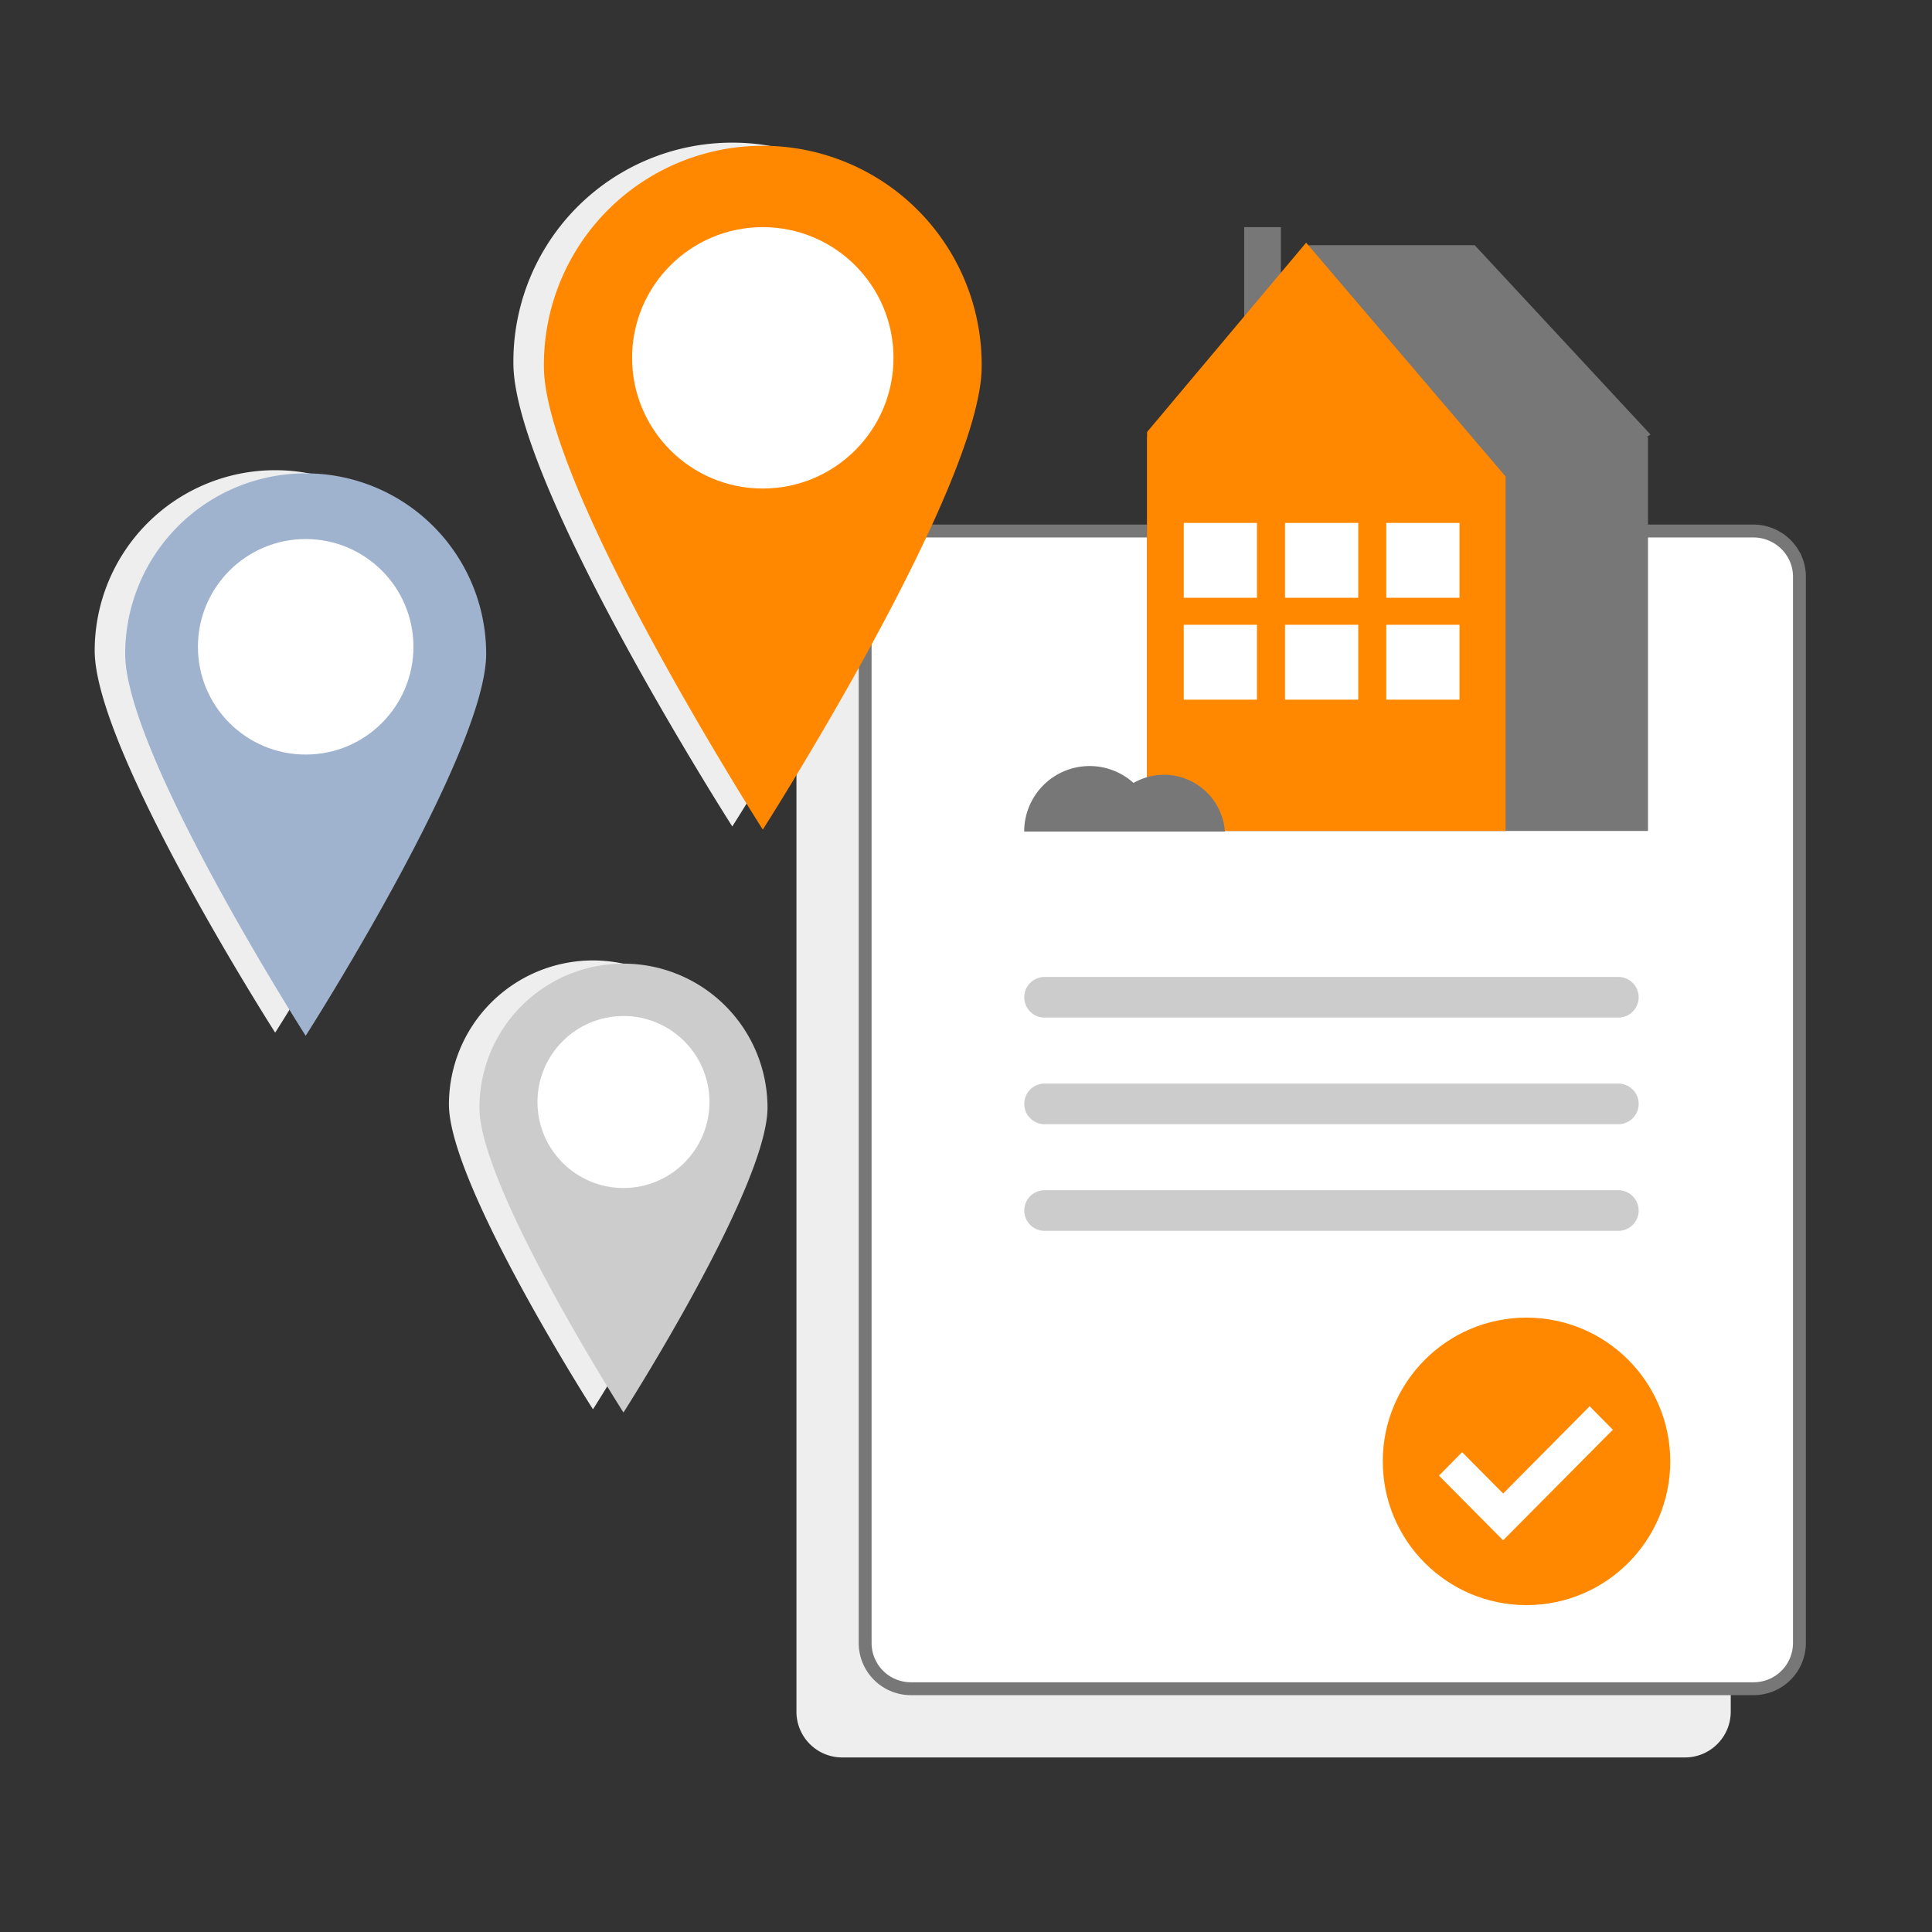
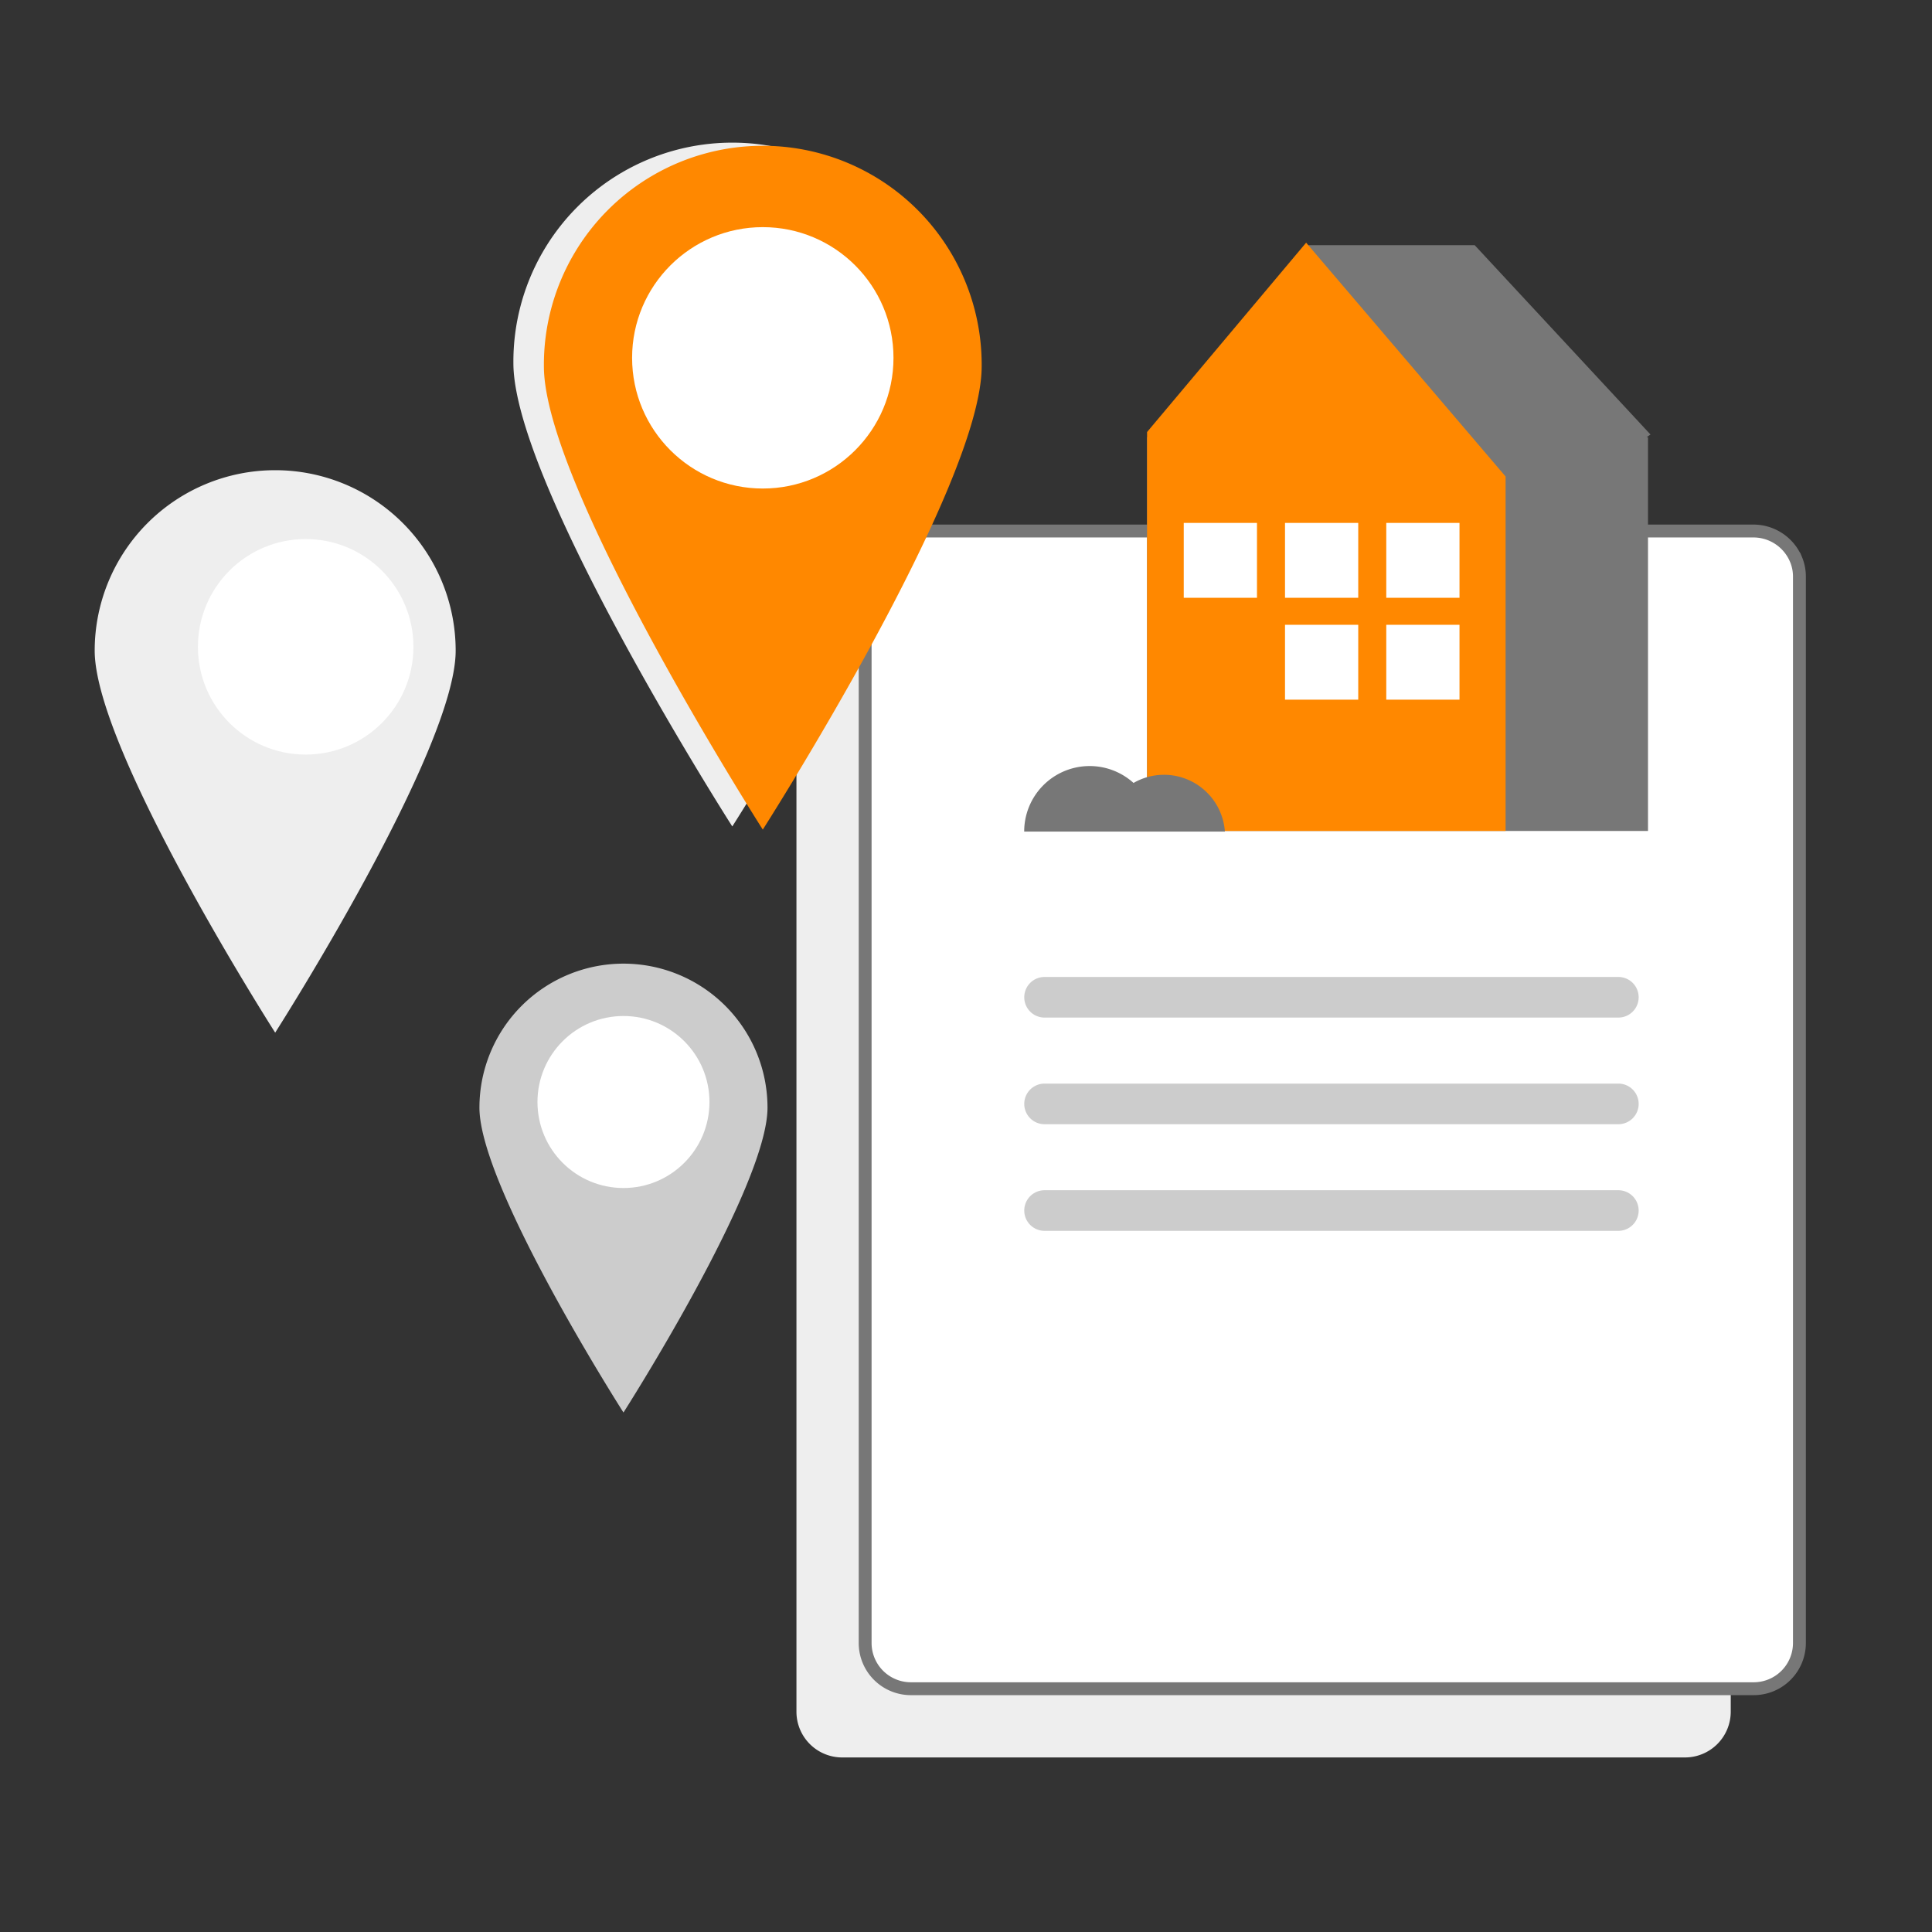
<svg xmlns="http://www.w3.org/2000/svg" id="b87834c4-7ba3-4b82-b38e-ac307c80a2bf" data-name="Ebene 1" viewBox="0 0 150 150">
  <rect x="0" y="0" width="150" height="150" fill="#333333" stroke="none" />
  <defs>
    <style>.f041bd9f-dbf2-4d06-9a31-d1c8f4c9a222{fill:#eee;}.b7dc74c0-ae59-4376-9733-e29cea2e3b3d{fill:#ccc;}.f8428f11-23a9-4095-8798-603ed791c04e,.fe76f02e-8767-4536-9583-e20fe8ed4730{fill:#fff;}.fe76f02e-8767-4536-9583-e20fe8ed4730{stroke:#777;stroke-miterlimit:10;}.b8412160-b36a-46fe-8091-d4a1879859c3{fill:#f80;}.e2d1fcf8-a8cb-4a8e-b090-25ef748596bd{fill:#9fb3ce;}.a15dfd9e-e885-4123-a8f5-9888b7f979ec{fill:#777;}</style>
  </defs>
  <title>strato-Illu-</title>
  <path id="b32cdc8d-c4f2-4173-bee6-df4ea3c4773b" data-name="ee70bbe5-0fd0-40b4-b554-505cd54c2bbd" class="f041bd9f-dbf2-4d06-9a31-d1c8f4c9a222" d="M134.1,48.755a3.587,3.587,0,0,0-3.279-2.193H65.384a3.55,3.55,0,0,0-3.548,3.547V132.9a3.551,3.551,0,0,0,3.548,3.548h65.442a3.553,3.553,0,0,0,3.548-3.548V50.109a3.5,3.5,0,0,0-.269-1.354Z" />
  <path class="f041bd9f-dbf2-4d06-9a31-d1c8f4c9a222" d="M73.849,28.2c0,9.385-16.994,35.965-16.994,35.965S39.86,37.585,39.86,28.2a16.995,16.995,0,1,1,33.989,0v0Z" />
  <path class="f041bd9f-dbf2-4d06-9a31-d1c8f4c9a222" d="M35.378,50.519c0,7.739-14.013,29.655-14.013,29.655S7.352,58.258,7.352,50.519a14.013,14.013,0,0,1,28.026,0v0Z" />
-   <path class="f041bd9f-dbf2-4d06-9a31-d1c8f4c9a222" d="M57.221,85.751c0,6.177-11.183,23.667-11.183,23.667S34.855,91.928,34.855,85.751a11.183,11.183,0,0,1,22.366,0Z" />
  <path class="b7dc74c0-ae59-4376-9733-e29cea2e3b3d" d="M59.589,86c0,6.176-11.183,23.667-11.183,23.667S37.223,92.172,37.223,86a11.183,11.183,0,0,1,22.366,0v0Z" />
  <circle class="f8428f11-23a9-4095-8798-603ed791c04e" cx="48.406" cy="85.56" r="6.677" />
  <path id="ad9a2593-917c-4dfb-aa50-a1108646c023" data-name="ee70bbe5-0fd0-40b4-b554-505cd54c2bbd" class="fe76f02e-8767-4536-9583-e20fe8ed4730" d="M139.436,43.422a3.584,3.584,0,0,0-3.278-2.194H70.717a3.55,3.55,0,0,0-3.547,3.548v82.788a3.55,3.55,0,0,0,3.547,3.547H136.16a3.551,3.551,0,0,0,3.547-3.547V44.776a3.459,3.459,0,0,0-.269-1.354Z" />
  <path id="b281332e-2179-40c0-9e00-ad7dd2be07ce" data-name="e369717a-749a-4a1f-a229-45e0da930cc4" class="b7dc74c0-ae59-4376-9733-e29cea2e3b3d" d="M125.643,79.005H81.1a1.577,1.577,0,0,1,0-3.154h44.548a1.577,1.577,0,0,1,0,3.154Z" />
  <path id="e095de4a-8ccb-4b91-9a5d-377d020489f5" data-name="ef6b24b5-2440-48fd-9253-b825a44f6e02" class="b7dc74c0-ae59-4376-9733-e29cea2e3b3d" d="M125.643,87.284H81.1a1.577,1.577,0,1,1,0-3.154h44.548a1.577,1.577,0,0,1,0,3.154Z" />
  <path id="a4f64081-097e-4d71-8f38-d165ef1f5393" data-name="b0b55a8a-1954-4430-a74d-a6cc3d1b9380" class="b7dc74c0-ae59-4376-9733-e29cea2e3b3d" d="M125.643,95.563H81.1a1.577,1.577,0,0,1,0-3.154h44.548a1.577,1.577,0,0,1,0,3.154Z" />
-   <circle class="b8412160-b36a-46fe-8091-d4a1879859c3" cx="118.518" cy="113.461" r="11.16" />
  <polygon class="f8428f11-23a9-4095-8798-603ed791c04e" points="112.002 114.567 113.523 113.034 116.704 116.243 123.42 109.469 124.94 111.003 116.7 119.306 112.002 114.567" />
  <path class="f8428f11-23a9-4095-8798-603ed791c04e" d="M123.42,109.754,124.659,111l-7.959,8.019-4.416-4.455,1.239-1.249,3.181,3.209,6.716-6.773m0-.569-.284.287-6.432,6.487-2.9-2.923-.284-.286-.284.286L112,114.286l-.279.281.279.282,4.416,4.454.284.287.284-.287,7.959-8.018.279-.282-.279-.282-1.239-1.249-.284-.287Z" />
  <path class="b8412160-b36a-46fe-8091-d4a1879859c3" d="M76.217,28.444c0,9.386-16.994,35.965-16.994,35.965S42.228,37.83,42.228,28.444a16.995,16.995,0,1,1,33.989,0v0Z" />
  <circle class="f8428f11-23a9-4095-8798-603ed791c04e" cx="59.223" cy="27.782" r="10.147" />
-   <path class="e2d1fcf8-a8cb-4a8e-b090-25ef748596bd" d="M37.746,50.764c0,7.739-14.013,29.655-14.013,29.655S9.72,58.5,9.72,50.764a14.013,14.013,0,0,1,28.026,0v0Z" />
  <circle class="f8428f11-23a9-4095-8798-603ed791c04e" cx="23.733" cy="50.218" r="8.366" />
  <polygon class="a15dfd9e-e885-4123-a8f5-9888b7f979ec" points="89.041 33.998 101.604 19.037 114.496 19.037 128.146 33.738 127.842 33.935 127.95 33.935 127.95 64.514 89.058 64.514 89.058 33.935 89.041 33.998" />
-   <rect class="a15dfd9e-e885-4123-a8f5-9888b7f979ec" x="96.599" y="17.636" width="2.848" height="9.858" />
  <polygon class="b8412160-b36a-46fe-8091-d4a1879859c3" points="101.408 18.841 116.894 36.996 116.894 64.514 89.058 64.514 89.058 33.542 101.408 18.841" />
  <path class="a15dfd9e-e885-4123-a8f5-9888b7f979ec" d="M90.373,60.154a4.732,4.732,0,0,0-2.365.634,5.082,5.082,0,0,0-8.49,3.776H95.1A4.745,4.745,0,0,0,90.373,60.154Z" />
  <rect class="f8428f11-23a9-4095-8798-603ed791c04e" x="107.63" y="40.599" width="5.685" height="5.813" />
  <rect class="f8428f11-23a9-4095-8798-603ed791c04e" x="107.63" y="48.509" width="5.685" height="5.813" />
  <rect class="f8428f11-23a9-4095-8798-603ed791c04e" x="99.768" y="40.599" width="5.685" height="5.813" />
  <rect class="f8428f11-23a9-4095-8798-603ed791c04e" x="99.768" y="48.509" width="5.685" height="5.813" />
  <rect class="f8428f11-23a9-4095-8798-603ed791c04e" x="91.906" y="40.599" width="5.685" height="5.813" />
-   <rect class="f8428f11-23a9-4095-8798-603ed791c04e" x="91.906" y="48.509" width="5.685" height="5.813" />
</svg>